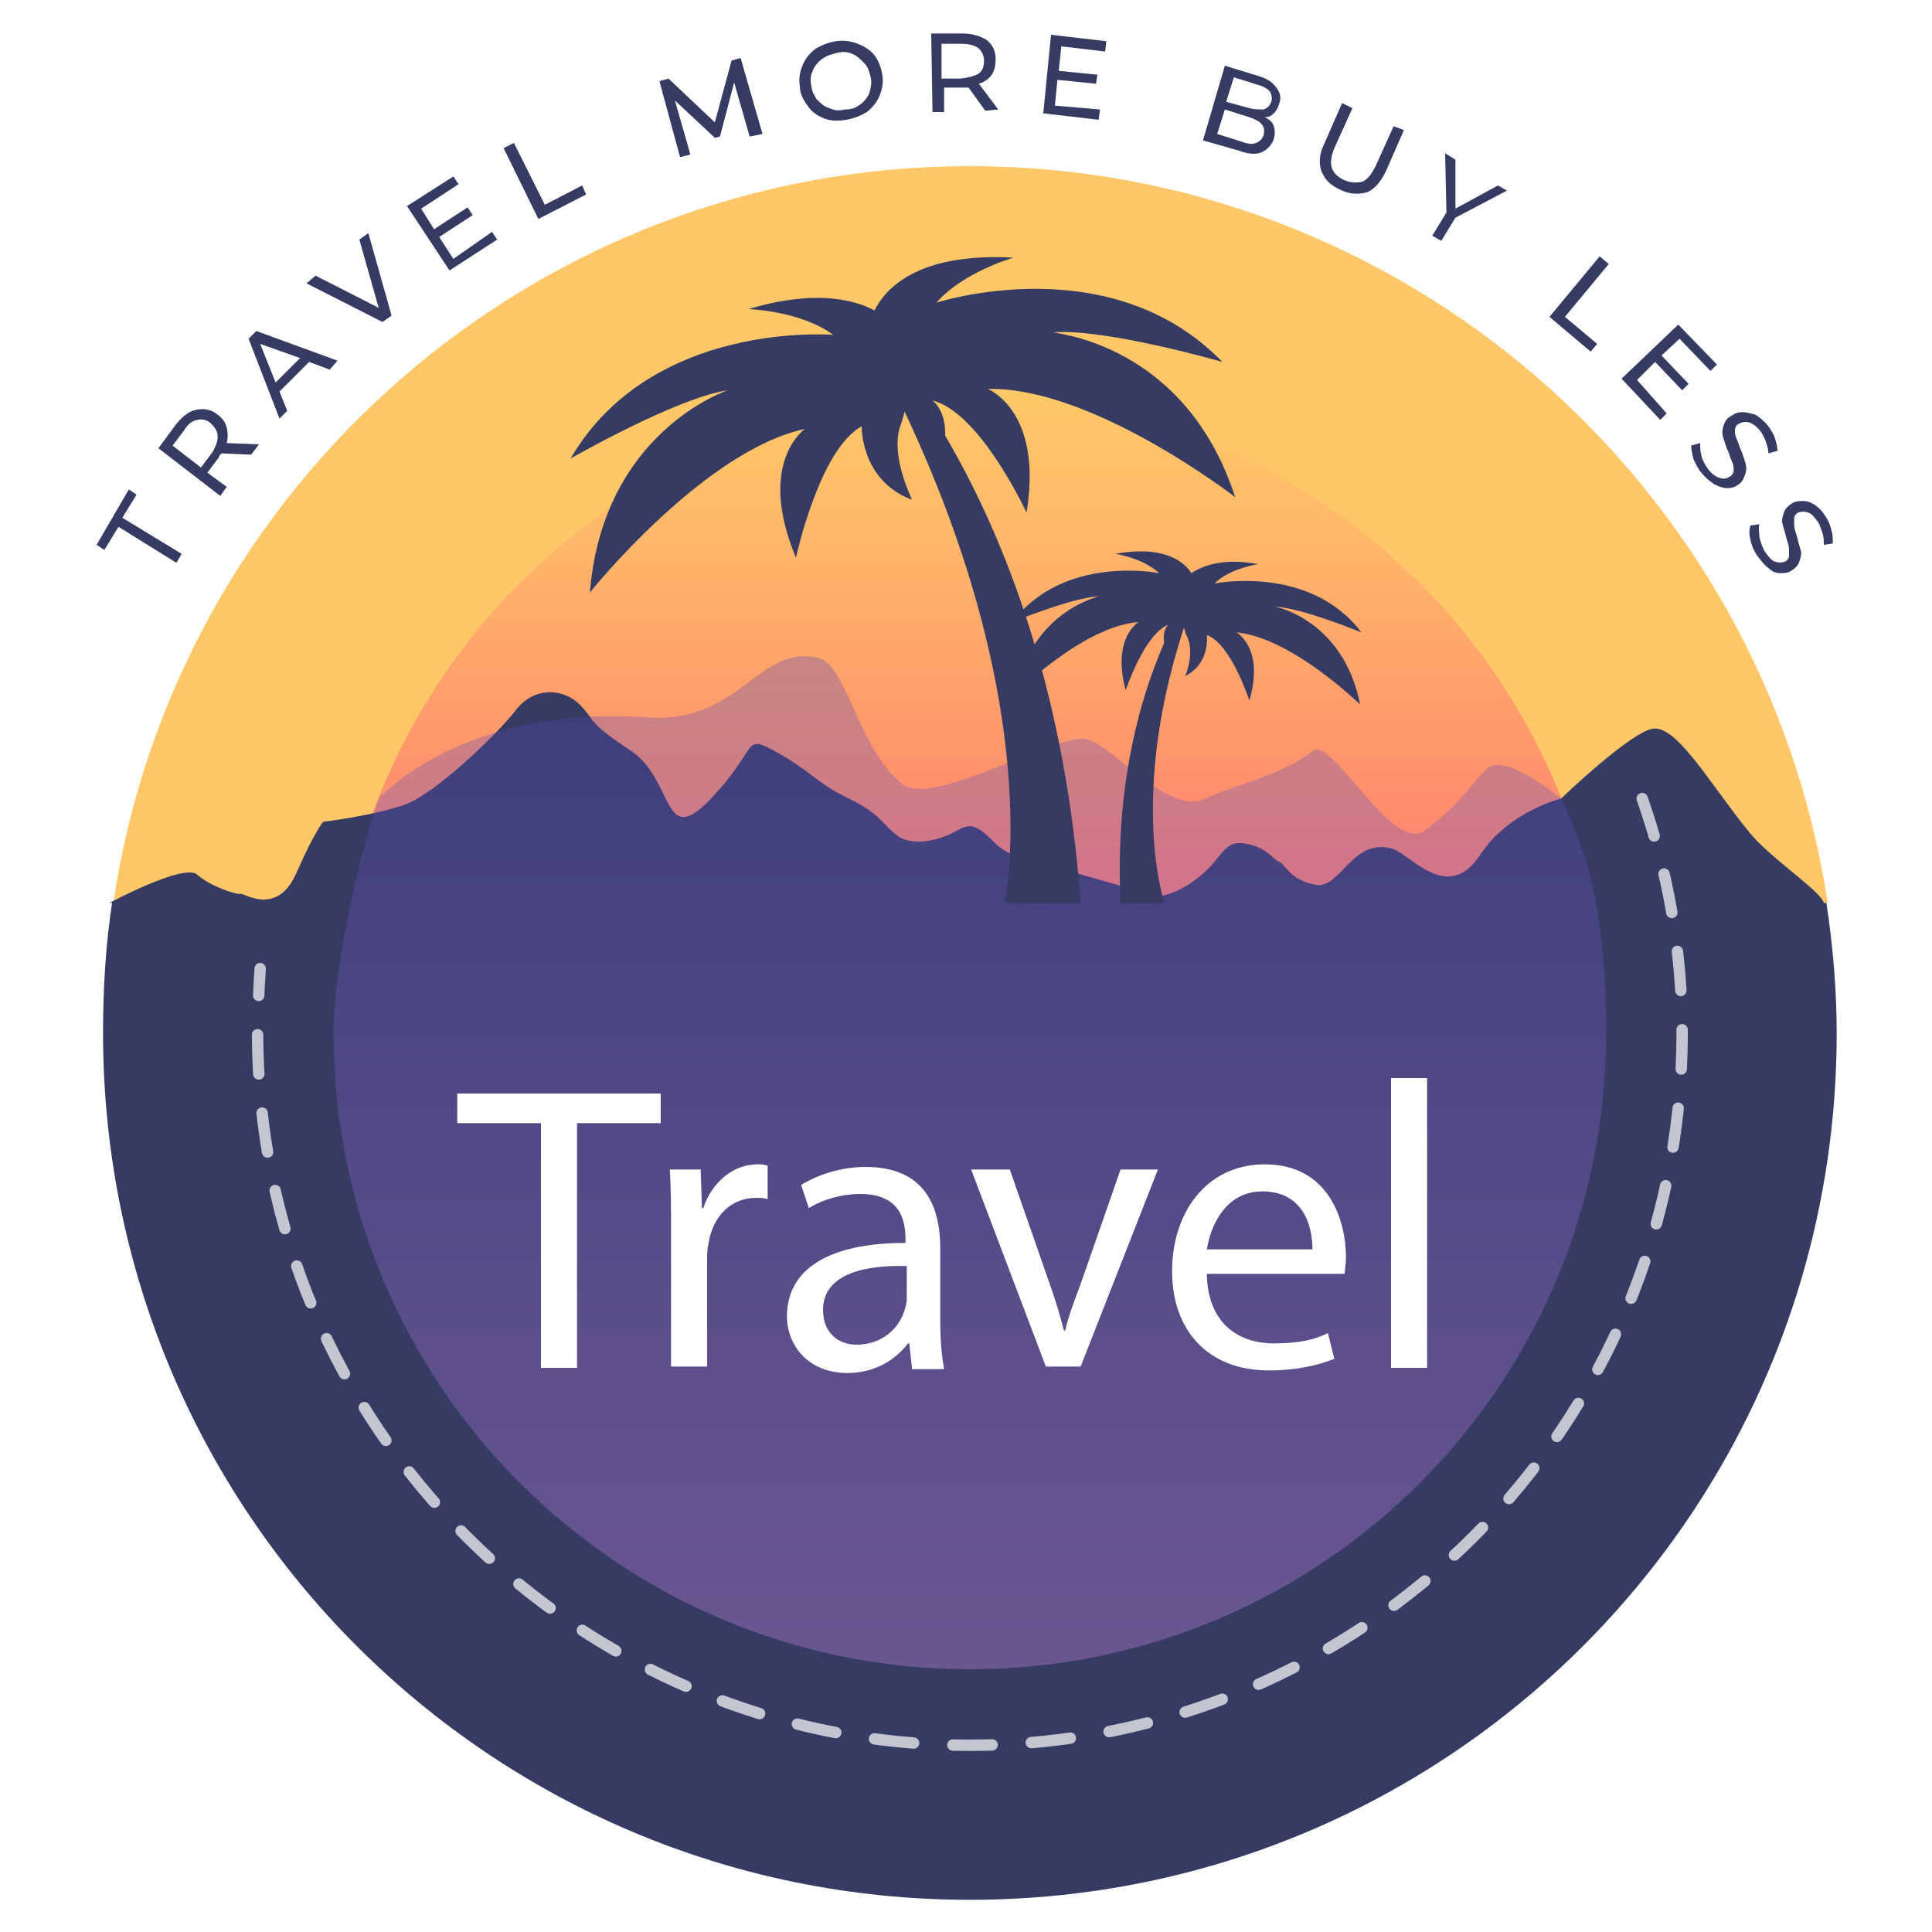
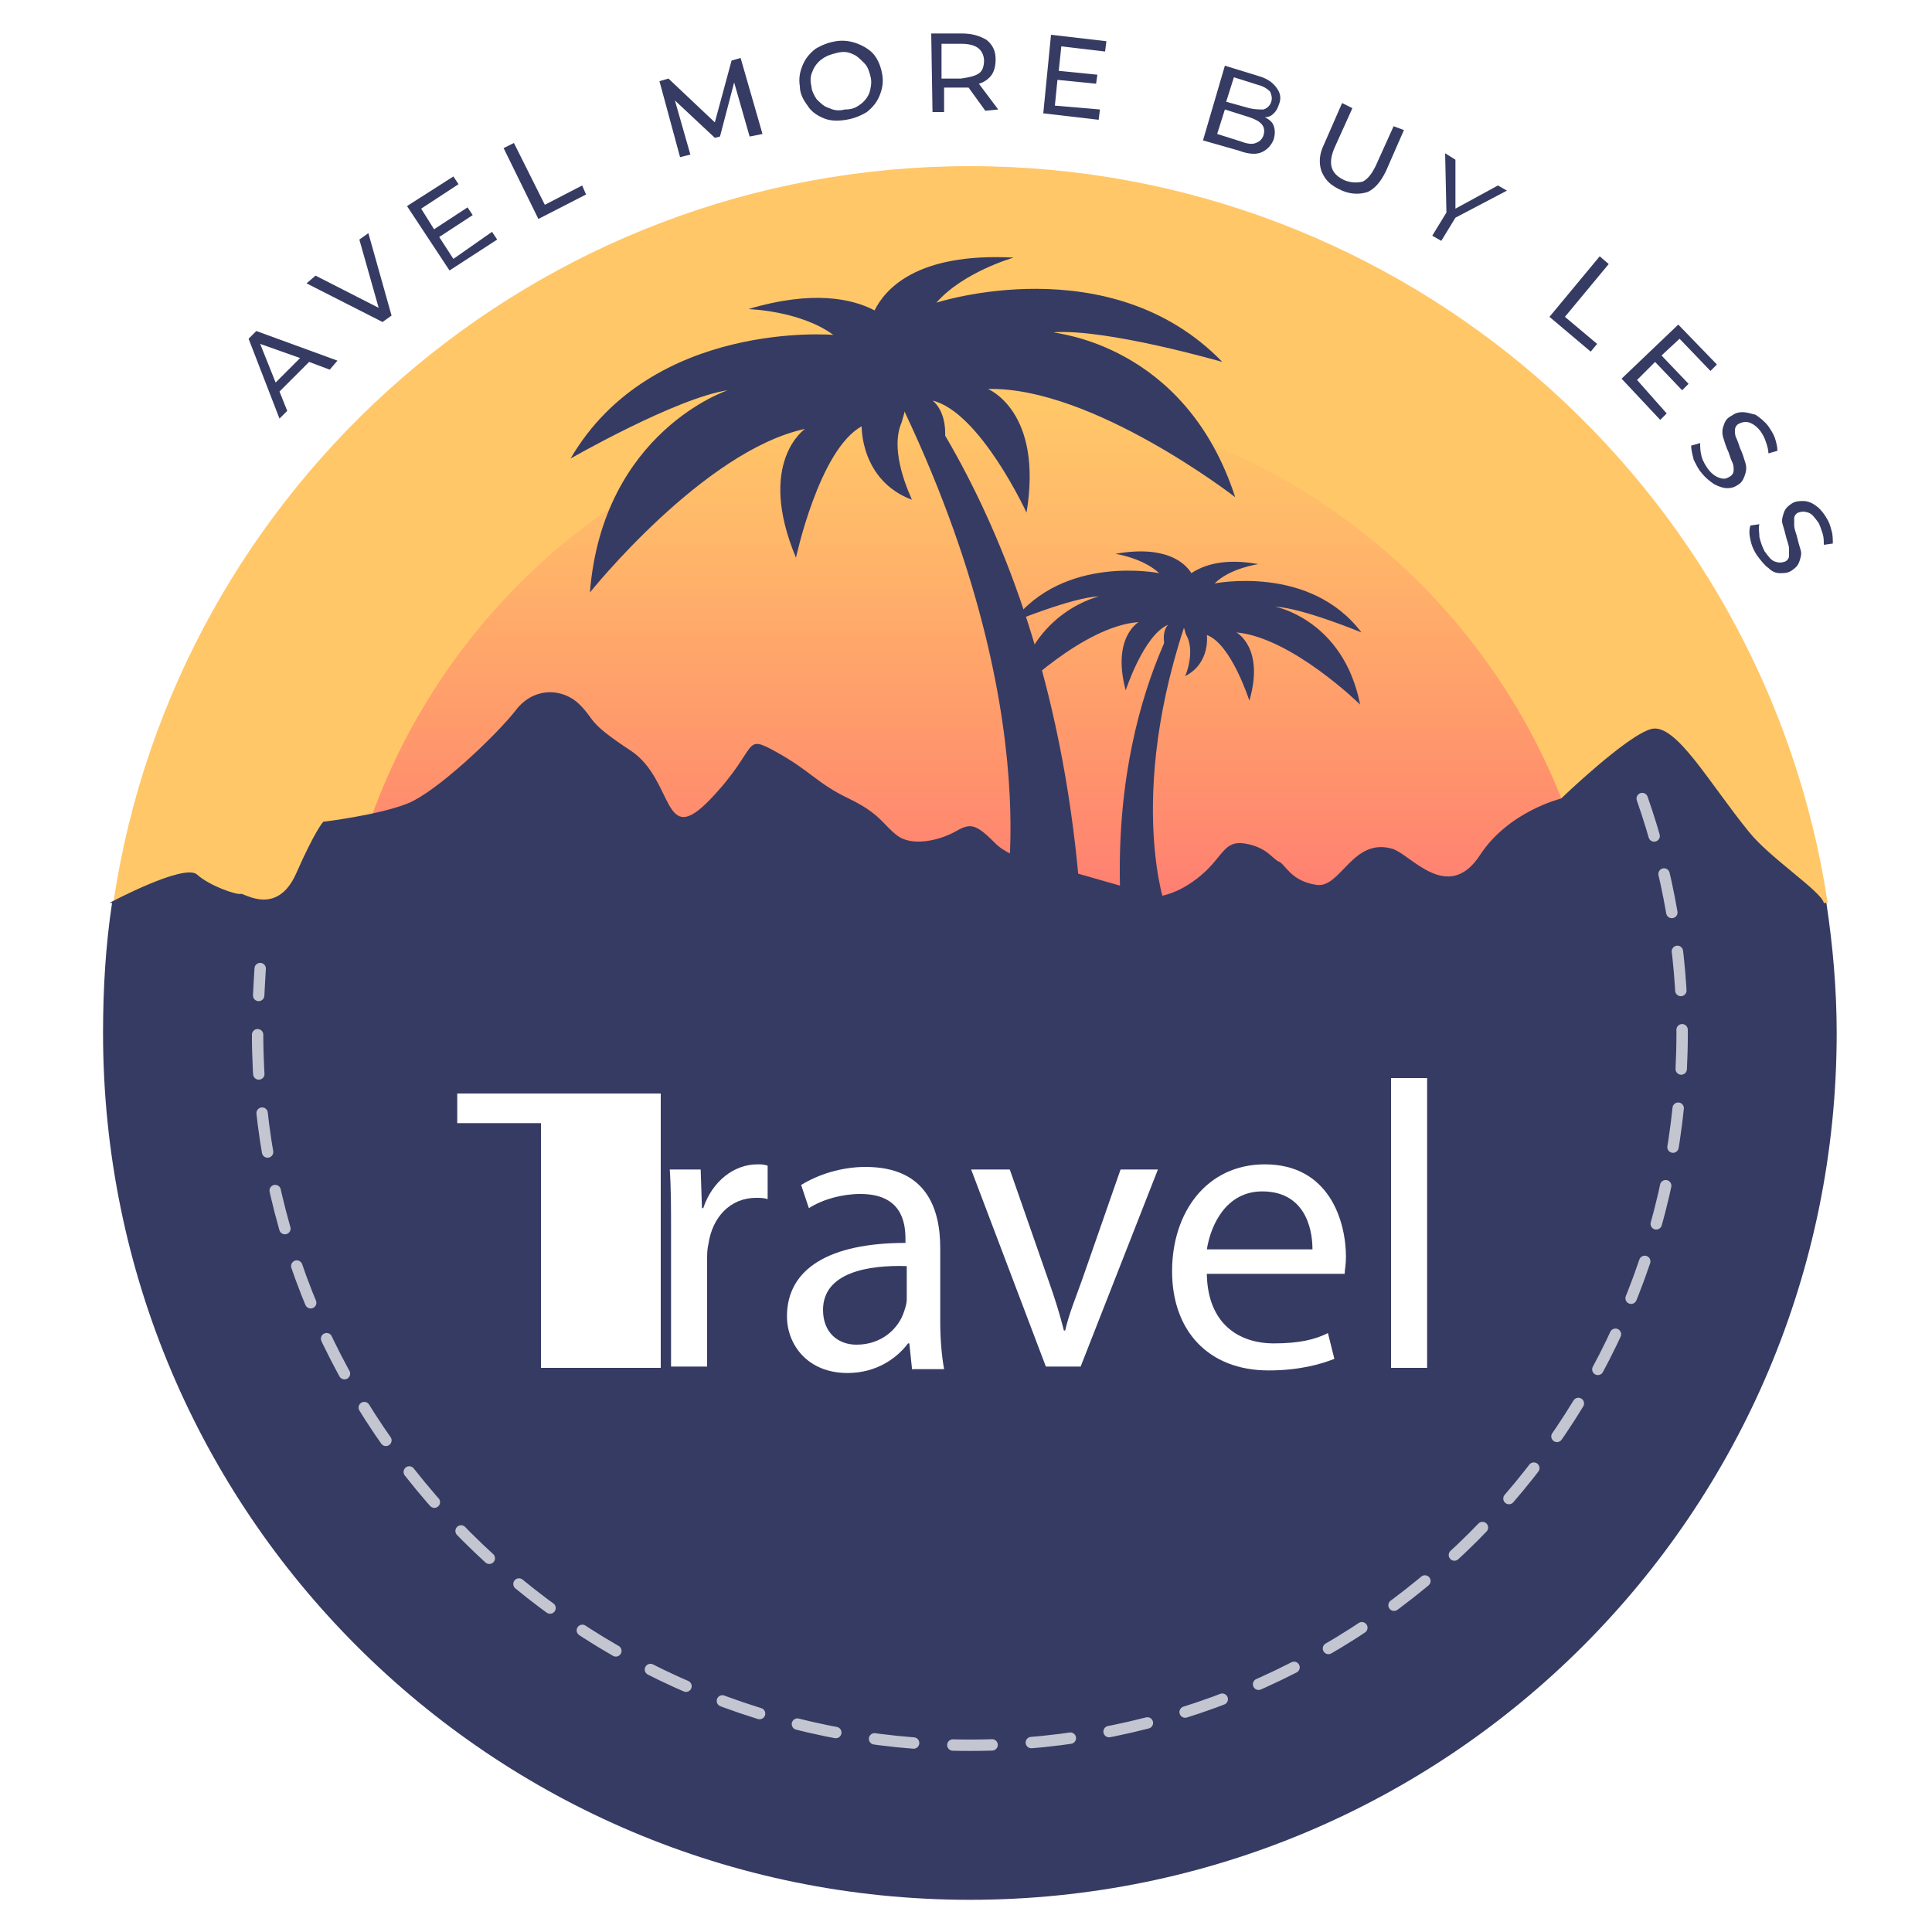
<svg xmlns="http://www.w3.org/2000/svg" xmlns:xlink="http://www.w3.org/1999/xlink" version="1.1" id="Layer_1" x="0px" y="0px" viewBox="0 0 150 150" style="enable-background:new 0 0 150 150;" xml:space="preserve">
  <style type="text/css">
	.st0{fill:none;filter:url(#Adobe_OpacityMaskFilter);}
	.st1{mask:url(#mask0_73_2432_00000168800617209930619720000000337869300355748799_);}
	.st2{fill:#54B0C7;}
	.st3{fill:url(#SVGID_1_);}
	.st4{fill:url(#SVGID_00000097492398551882774430000013037778444172628615_);}
	.st5{display:none;}
	.st6{display:inline;}
	.st7{display:inline;clip-path:url(#SVGID_00000018925022209354228830000016750491528365851044_);}
	.st8{opacity:0.2;fill:url(#SVGID_00000127735442390230584950000013688616541795495055_);}
	.st9{opacity:0.15;fill:url(#SVGID_00000145041454228594774370000001091750282605516160_);}
	.st10{opacity:0.1;fill:url(#SVGID_00000062870923238573001630000014715813393826503612_);}
	.st11{opacity:2.000000e-02;fill:url(#SVGID_00000140698464023505170140000011517841361393427076_);}
	.st12{fill:#363B63;}
	.st13{opacity:0.3;fill:url(#SVGID_00000065780477403354221590000009085816506578485396_);}
	
		.st14{opacity:0.7;fill:none;stroke:#FFFFFF;stroke-width:0.885;stroke-linecap:round;stroke-linejoin:round;stroke-miterlimit:10;stroke-dasharray:3.05,3.05;}
	.st15{fill:#FFFFFF;}
</style>
  <defs>
    <filter id="Adobe_OpacityMaskFilter" filterUnits="userSpaceOnUse" x="0" y="0" width="150" height="150">
      <feColorMatrix type="matrix" values="1 0 0 0 0  0 1 0 0 0  0 0 1 0 0  0 0 0 1 0" />
    </filter>
  </defs>
  <mask maskUnits="userSpaceOnUse" x="0" y="0" width="150" height="150" id="mask0_73_2432_00000168800617209930619720000000337869300355748799_">
    <rect y="0" class="st0" width="150" height="150" />
  </mask>
  <g class="st1">
-     <rect y="0" class="st2" width="150" height="150" />
-   </g>
+     </g>
  <g>
    <g>
      <g>
        <linearGradient id="SVGID_1_" gradientUnits="userSpaceOnUse" x1="75.273" y1="186.776" x2="75.273" y2="70.787">
          <stop offset="3.603710e-03" style="stop-color:#FF7575" />
          <stop offset="0.148" style="stop-color:#FF8371" />
          <stop offset="0.363" style="stop-color:#FF946C" />
          <stop offset="0.766" style="stop-color:#FFB869" />
          <stop offset="0.993" style="stop-color:#FFC768" />
        </linearGradient>
        <path class="st3" d="M75.3,12.9c-33.7,0-61.7,24.8-66.5,57.2h133.1C137,37.7,109,12.9,75.3,12.9z" />
        <linearGradient id="SVGID_00000104706923377997945020000005187290121886693267_" gradientUnits="userSpaceOnUse" x1="75.273" y1="129.579" x2="75.273" y2="30.766">
          <stop offset="0.568" style="stop-color:#FF7575" />
          <stop offset="0.625" style="stop-color:#FF8371" />
          <stop offset="0.712" style="stop-color:#FF946C" />
          <stop offset="0.892" style="stop-color:#FFB869" />
          <stop offset="0.993" style="stop-color:#FFC768" />
        </linearGradient>
        <circle style="fill:url(#SVGID_00000104706923377997945020000005187290121886693267_);" cx="75.3" cy="80.2" r="49.4" />
        <g class="st5">
          <defs>
            <circle id="SVGID_00000071558553997494783240000009848056142069539515_" cx="75.3" cy="80.2" r="34.5" />
          </defs>
          <clipPath id="SVGID_00000096042954406386790780000012153244993691574433_" class="st6">
            <use xlink:href="#SVGID_00000071558553997494783240000009848056142069539515_" style="overflow:visible;" />
          </clipPath>
          <g style="display:inline;clip-path:url(#SVGID_00000096042954406386790780000012153244993691574433_);">
            <g>
              <linearGradient id="SVGID_00000092438188543255046760000005228371264185783218_" gradientUnits="userSpaceOnUse" x1="75.689" y1="67.463" x2="75.689" y2="62.458">
                <stop offset="0" style="stop-color:#E298FF" />
                <stop offset="1" style="stop-color:#4A42B7" />
              </linearGradient>
              <rect x="43.2" y="62.5" style="opacity:0.2;fill:url(#SVGID_00000092438188543255046760000005228371264185783218_);" width="65" height="5" />
            </g>
            <g>
              <linearGradient id="SVGID_00000090995634102949841860000016431117909478109066_" gradientUnits="userSpaceOnUse" x1="75.689" y1="62.458" x2="75.689" y2="57.237">
                <stop offset="0" style="stop-color:#E298FF" />
                <stop offset="1" style="stop-color:#4A42B7" />
              </linearGradient>
              <rect x="43.2" y="57.2" style="opacity:0.15;fill:url(#SVGID_00000090995634102949841860000016431117909478109066_);" width="65" height="5.2" />
            </g>
            <g>
              <linearGradient id="SVGID_00000112629599217320244240000007995721326641838778_" gradientUnits="userSpaceOnUse" x1="75.689" y1="57.237" x2="75.689" y2="52.203">
                <stop offset="0" style="stop-color:#E298FF" />
                <stop offset="1" style="stop-color:#4A42B7" />
              </linearGradient>
-               <rect x="43.2" y="52.2" style="opacity:0.1;fill:url(#SVGID_00000112629599217320244240000007995721326641838778_);" width="65" height="5" />
            </g>
            <g>
              <linearGradient id="SVGID_00000016770368956770679850000012143180034785469612_" gradientUnits="userSpaceOnUse" x1="75.689" y1="52.015" x2="75.689" y2="46.794">
                <stop offset="0" style="stop-color:#E298FF" />
                <stop offset="1" style="stop-color:#4A42B7" />
              </linearGradient>
              <rect x="43.2" y="46.8" style="opacity:2.000000e-02;fill:url(#SVGID_00000016770368956770679850000012143180034785469612_);" width="65" height="5.2" />
            </g>
          </g>
        </g>
        <g>
-           <path class="st12" d="M9.2,40.9l-1.1,1.8l-0.6-0.4L10,38l0.6,0.4l-1.1,1.8l4.6,2.8l-0.4,0.7L9.2,40.9z" />
-           <path class="st12" d="M19.5,35.3l-2.3-0.1c-0.1,0.1-0.2,0.2-0.2,0.3l-0.9,1.2l1.5,1.1l-0.5,0.7l-4.8-3.7l1.4-1.9      c0.5-0.6,1-1,1.6-1.1c0.6-0.1,1.1,0,1.6,0.4c0.4,0.3,0.6,0.6,0.7,1c0.1,0.4,0.1,0.8,0,1.2l2.5,0.1L19.5,35.3z M16.9,33.9      c0-0.4-0.2-0.7-0.5-1c-0.3-0.3-0.7-0.4-1.1-0.3s-0.7,0.3-1,0.8l-0.9,1.2l2.2,1.7l0.9-1.2C16.8,34.6,16.9,34.2,16.9,33.9z" />
          <path class="st12" d="M24,28.1l-2.3,2.3l0.6,1.5l-0.6,0.6l-2.4-6.2l0.6-0.6l6.3,2.3l-0.6,0.7L24,28.1z M23.3,27.8l-3.1-1.1      l1.2,3L23.3,27.8z" />
          <path class="st12" d="M28.6,18.1l1.8,6.4L29.7,25l-5.9-3l0.7-0.6l4.9,2.5l-1.5-5.3L28.6,18.1z" />
          <path class="st12" d="M38.2,18l0.4,0.6l-3.7,2.4L31.6,16l3.6-2.3l0.4,0.6l-2.9,1.9l1,1.6l2.6-1.7l0.4,0.6l-2.6,1.7l1.1,1.7      L38.2,18z" />
          <path class="st12" d="M39.1,11.5l0.8-0.4l2.4,4.8l2.9-1.5l0.3,0.7l-3.7,1.9L39.1,11.5z" />
          <path class="st12" d="M58.2,10.6L57,6.4l-1.1,4.2l-0.4,0.1l-3.1-2.9l1.2,4.2l-0.8,0.2l-1.6-5.9l0.7-0.2l3.6,3.4l1.3-4.8l0.7-0.2      l1.7,5.9L58.2,10.6z" />
          <path class="st12" d="M64,9.2c-0.5-0.2-1-0.5-1.3-1c-0.3-0.4-0.6-0.9-0.6-1.5c-0.1-0.6,0-1.1,0.2-1.6c0.2-0.5,0.5-0.9,1-1.3      c0.5-0.3,1-0.5,1.6-0.6c0.6-0.1,1.2,0,1.7,0.2c0.5,0.2,1,0.5,1.3,0.9c0.3,0.4,0.5,0.9,0.6,1.5c0.1,0.6,0,1.1-0.2,1.6      c-0.2,0.5-0.5,0.9-1,1.3c-0.5,0.3-1,0.5-1.6,0.6C65.1,9.4,64.5,9.4,64,9.2z M66.8,8.1c0.3-0.2,0.6-0.6,0.7-0.9s0.2-0.8,0.1-1.2      c-0.1-0.4-0.2-0.8-0.5-1.1c-0.3-0.3-0.6-0.6-0.9-0.7c-0.4-0.2-0.8-0.2-1.2-0.1c-0.4,0.1-0.8,0.2-1.2,0.5      c-0.3,0.2-0.6,0.6-0.7,0.9c-0.2,0.4-0.2,0.8-0.1,1.2C63,7,63.2,7.4,63.4,7.7c0.3,0.3,0.6,0.6,1,0.7c0.4,0.2,0.8,0.2,1.2,0.1      C66.1,8.5,66.4,8.4,66.8,8.1z" />
          <path class="st12" d="M76.5,8.6l-1.3-1.8c-0.2,0-0.3,0-0.4,0l-1.5,0l0,1.9l-0.9,0l-0.1-6.1l2.4,0c0.8,0,1.4,0.2,1.9,0.5      c0.5,0.4,0.7,0.9,0.7,1.5c0,0.5-0.1,0.9-0.3,1.2c-0.2,0.3-0.6,0.6-1,0.7l1.5,2L76.5,8.6z M76,5.7c0.3-0.2,0.4-0.6,0.4-1      c0-0.4-0.2-0.8-0.5-1s-0.7-0.3-1.3-0.3l-1.5,0l0,2.7l1.5,0C75.3,6,75.7,5.9,76,5.7z" />
          <path class="st12" d="M85.4,8.5l-0.1,0.8L81,8.8l0.6-6.1l4.3,0.5L85.8,4l-3.4-0.4l-0.2,1.9l3,0.3l-0.1,0.7l-3-0.3l-0.2,2      L85.4,8.5z" />
          <path class="st12" d="M98.9,9.8c0.1,0.3,0.1,0.6,0,1c-0.2,0.5-0.5,0.8-0.9,1C97.6,12,97,12,96.2,11.7l-2.8-0.8l1.7-5.8l2.6,0.8      c0.7,0.2,1.1,0.5,1.4,0.9c0.3,0.4,0.4,0.8,0.2,1.3c-0.1,0.3-0.2,0.5-0.4,0.7c-0.2,0.2-0.4,0.3-0.7,0.3      C98.6,9.3,98.8,9.5,98.9,9.8z M97.5,11.1c0.3-0.1,0.5-0.3,0.6-0.6c0.2-0.7-0.2-1.1-1.1-1.4l-1.9-0.6l-0.6,1.9l1.9,0.6      C96.9,11.2,97.3,11.2,97.5,11.1z M95.8,6l-0.6,1.9L97,8.4c0.4,0.1,0.8,0.1,1.1,0.1c0.3-0.1,0.5-0.3,0.6-0.6      c0.1-0.3,0-0.6-0.1-0.8c-0.2-0.2-0.5-0.4-0.9-0.5L95.8,6z" />
          <path class="st12" d="M102.6,13.3c-0.2-0.6-0.2-1.3,0.2-2.1l1.4-3.2l0.8,0.4l-1.4,3.1c-0.5,1.2-0.3,2,0.8,2.5      c0.5,0.2,1,0.2,1.4,0.1c0.4-0.2,0.7-0.6,1-1.2l1.4-3.1l0.8,0.3l-1.4,3.2c-0.4,0.8-0.8,1.3-1.4,1.6c-0.6,0.2-1.3,0.2-2-0.1      C103.3,14.4,102.9,14,102.6,13.3z" />
          <path class="st12" d="M113,16.9l-1.1,1.8l-0.7-0.4l1.1-1.8l-0.1-4.6l0.8,0.5l0,3.8l3.3-1.8l0.7,0.4L113,16.9z" />
          <path class="st12" d="M124.2,19.9l0.7,0.6l-3.4,4.1l2.5,2.1l-0.5,0.6l-3.2-2.7L124.2,19.9z" />
          <path class="st12" d="M129.4,32.1l-0.5,0.5l-3-3.2l4.4-4.2l3,3.1l-0.5,0.5l-2.4-2.5l-1.4,1.3l2.1,2.2l-0.5,0.5l-2.1-2.2      l-1.4,1.4L129.4,32.1z" />
          <path class="st12" d="M131.5,35.7c-0.1-0.4-0.2-0.8-0.2-1.1l0.7-0.2c0,0.3,0,0.6,0.1,1c0.1,0.4,0.3,0.7,0.5,1      c0.3,0.4,0.6,0.6,0.9,0.7c0.3,0.1,0.5,0.1,0.8-0.1c0.2-0.1,0.3-0.3,0.3-0.5c0-0.2,0-0.4-0.1-0.6s-0.2-0.5-0.3-0.8      c-0.2-0.4-0.3-0.8-0.4-1.1c-0.1-0.3-0.1-0.6,0-0.9c0.1-0.3,0.2-0.6,0.6-0.8c0.3-0.2,0.5-0.3,0.9-0.3c0.3,0,0.6,0.1,1,0.2      c0.3,0.2,0.7,0.5,1,0.9c0.2,0.3,0.4,0.6,0.5,0.9c0.1,0.3,0.2,0.7,0.2,1l-0.7,0.2c0-0.3-0.1-0.6-0.2-0.9      c-0.1-0.3-0.2-0.5-0.4-0.8c-0.3-0.4-0.6-0.6-0.9-0.7c-0.3-0.1-0.6,0-0.8,0.1c-0.2,0.1-0.3,0.3-0.3,0.5c0,0.2,0,0.4,0.1,0.6      c0.1,0.2,0.2,0.5,0.3,0.8c0.2,0.4,0.3,0.8,0.4,1.1c0.1,0.3,0.1,0.6,0,0.9c-0.1,0.3-0.2,0.6-0.5,0.8c-0.3,0.2-0.5,0.3-0.9,0.3      c-0.3,0-0.6-0.1-1-0.3c-0.3-0.2-0.7-0.5-1-0.9C131.9,36.5,131.7,36.1,131.5,35.7z" />
          <path class="st12" d="M135.9,41.9c-0.1-0.4-0.1-0.8,0-1.1l0.7-0.1c-0.1,0.3,0,0.6,0,1c0.1,0.4,0.2,0.7,0.4,1.1      c0.3,0.4,0.5,0.7,0.8,0.8s0.5,0.1,0.8,0c0.2-0.1,0.3-0.3,0.3-0.4c0-0.2,0-0.4,0-0.6c0-0.2-0.1-0.5-0.2-0.8      c-0.1-0.4-0.2-0.8-0.3-1.1c-0.1-0.3,0-0.6,0.1-0.9c0.1-0.3,0.3-0.5,0.6-0.7c0.3-0.2,0.6-0.2,0.9-0.2c0.3,0,0.6,0.1,0.9,0.3      c0.3,0.2,0.6,0.5,0.9,1c0.2,0.3,0.3,0.6,0.4,1c0.1,0.3,0.1,0.7,0.1,1l-0.7,0.1c0-0.3,0-0.6-0.1-0.9c-0.1-0.3-0.2-0.6-0.3-0.8      c-0.3-0.4-0.5-0.7-0.8-0.8c-0.3-0.1-0.5-0.1-0.8,0c-0.2,0.1-0.3,0.3-0.3,0.4c0,0.2,0,0.4,0,0.6c0,0.2,0.1,0.5,0.2,0.8      c0.1,0.4,0.2,0.8,0.3,1.1c0.1,0.3,0,0.6-0.1,0.9c-0.1,0.3-0.3,0.5-0.6,0.7c-0.3,0.2-0.6,0.2-0.9,0.2c-0.3,0-0.6-0.1-0.9-0.4      c-0.3-0.2-0.6-0.6-0.9-1C136.2,42.8,136,42.4,135.9,41.9z" />
        </g>
        <path class="st12" d="M141.8,70.1h-0.2c-0.2-0.9-4.2-3.5-5.8-5.5c-3.1-3.8-5.7-8.5-7.6-8c-1.9,0.5-7,5.4-7,5.4s-4.1,1-6.3,4.4     c-2.5,3.8-5.4-0.1-6.8-0.5c-3.1-0.9-4,3.1-5.9,2.8c-2-0.3-2.4-1.6-2.9-1.8c-0.5-0.2-0.9-1.1-2.6-1.4c-1.7-0.3-1.7,1-3.5,2.5     c-1.8,1.5-3.3,1.6-3.3,1.6l-7.7-2.2c0,0-3.6-0.5-5-2c-1.5-1.5-1.9-1.5-3.1-0.8c-1.3,0.7-3.3,1.1-4.4,0.3     c-1.1-0.8-1.3-1.7-3.8-2.9c-2.5-1.2-2.9-2.1-5.6-3.6c-2.7-1.5-1.3-0.4-5.1,3.6s-2.8-1.4-6.2-3.7c-3.5-2.3-2.7-2.3-4-3.6     c-1.3-1.3-3.6-1.4-5,0.5c-1.5,1.9-6.1,6.3-8.4,7.2c-2.3,0.9-6.5,1.4-6.5,1.4s-0.6,0.6-2.1,4c-1.5,3.4-4.1,1.5-4.3,1.6     c-0.3,0.1-2.4-0.6-3.4-1.5c-1-0.9-6.8,2.2-6.8,2.2h0.2C8.2,73.4,8,76.8,8,80.2c0,37.2,30.1,67.3,67.3,67.3     c37.2,0,67.3-30.1,67.3-67.3C142.6,76.8,142.3,73.4,141.8,70.1z" />
        <g>
          <linearGradient id="SVGID_00000176760723595343333970000010472047111714058642_" gradientUnits="userSpaceOnUse" x1="75.273" y1="129.579" x2="75.273" y2="50.911">
            <stop offset="0" style="stop-color:#E298FF" />
            <stop offset="1" style="stop-color:#4A42B7" />
          </linearGradient>
-           <path style="opacity:0.3;fill:url(#SVGID_00000176760723595343333970000010472047111714058642_);" d="M75.3,129.6      c27.3,0,49.4-22.1,49.4-49.4c0-11.1-2.1-15.1-3.5-18.2c0,0-4.4-3.7-5.8-2.3c-1.1,1.1-2.3,3-4.8,4.8c-2.5,1.8-7.2-7.4-8.7-6.2      c-2.3,1.9-6.6,2.8-8.3,3.7c-2.8,1.4-7-4-9.2-4.6c-2.2-0.6-11.9,5.3-14.3,3.5c-3.4-2.6-4.4-9.3-6.5-9.8      c-4.7-1.2-6.1,5.1-13.3,4.6c-14.5-1-20.9,6.3-20.9,6.3c-1.1,3.1-3.5,12.4-3.5,18.2C25.9,107.5,48,129.6,75.3,129.6z" />
        </g>
        <g>
          <path class="st14" d="M127.5,62c2,5.7,3.1,11.8,3.1,18.2c0,30.6-24.8,55.3-55.3,55.3s-55.3-24.8-55.3-55.3c0-1.7,0.1-3.3,0.2-5" />
        </g>
      </g>
      <g>
        <path class="st12" d="M90.4,70.1c0,0-3.4-10,3.1-25.6c0,0-7.3,8.7-6.5,25.6C87.1,70.2,90.4,70.1,90.4,70.1z" />
        <path class="st12" d="M78.8,53.9c0,0,5.3-5.3,9.6-5.6c0,0-2.1,1.2-1,5.3c0,0,1.4-4.3,3.3-5.1c0,0-0.7,0.6-0.1,2.2     c0,0-0.1-1.2,1.3-2c0.1,0.2,0.1,0.4,0.2,0.6c0.7,1.2,0,3.1-0.1,3.2c2-1,1.7-3.2,1.7-3.2c1.9,0.7,3.3,5.1,3.3,5.1     c1.2-4.1-1-5.3-1-5.3c4.3,0.4,9.6,5.6,9.6,5.6c-1.3-6.6-6.6-7.6-6.6-7.6c2.1,0.1,6.7,2,6.7,2c-4-5.3-11.4-3.8-11.4-3.8     c1.2-1.2,3.4-1.5,3.4-1.5c-2.7-0.5-4.3,0.1-5.2,0.7c-0.5-0.8-2-2.2-5.9-1.5c0,0,2.1,0.3,3.4,1.5c0,0-7.4-1.5-11.4,3.8     c0,0,4.6-1.9,6.7-2C85.5,46.3,80.1,47.3,78.8,53.9z" />
      </g>
      <g>
        <path class="st12" d="M78,70.1c0,0,4-18-11.7-45.7c0,0,15.3,13.9,17.6,45.7C83.9,70.2,78.9,70.1,78,70.1z" />
        <path class="st12" d="M95.9,38.6c0,0-11.1-8.6-19.2-8.4c0,0,4.3,1.7,3,9.6c0,0-3.6-7.8-7.3-8.7c0,0,1.5,1,0.8,4.1     c0,0-0.1-2.3-2.9-3.5c-0.1,0.4-0.2,0.8-0.3,1.1c-1,2.3,0.7,5.7,0.8,6c-4-1.5-3.9-5.7-3.9-5.7c-3.3,1.8-5.1,10.2-5.1,10.2     c-3.1-7.4,0.7-10,0.7-10c-7.9,1.7-16.7,12.7-16.7,12.7c1-12.5,10.7-15.7,10.7-15.7c-4,0.6-12.2,5.3-12.2,5.3     C50.6,24.8,64.7,26,64.7,26c-2.6-1.9-6.6-2-6.6-2c5-1.5,8.1-0.8,9.8,0.1c0.8-1.6,3.2-4.5,10.8-4.1c0,0-3.9,1.1-6,3.5     c0,0,13.5-4.4,22.2,4.6c0,0-9-2.6-13.1-2.3C81.8,25.9,92,26.6,95.9,38.6z" />
      </g>
    </g>
    <g>
-       <path class="st15" d="M42,87.2h-6.5v-2.3h15.8v2.3h-6.5v19H42V87.2z" />
+       <path class="st15" d="M42,87.2h-6.5v-2.3h15.8v2.3v19H42V87.2z" />
      <path class="st15" d="M52.1,95.6c0-1.8,0-3.4-0.1-4.8h2.4l0.1,3h0.1c0.7-2.1,2.4-3.4,4.2-3.4c0.3,0,0.5,0,0.8,0.1v2.6    c-0.3-0.1-0.6-0.1-0.9-0.1c-2,0-3.4,1.5-3.7,3.6c-0.1,0.4-0.1,0.8-0.1,1.3v8.2h-2.8V95.6z" />
      <path class="st15" d="M70.8,106.2l-0.2-1.9h-0.1c-0.9,1.2-2.5,2.3-4.7,2.3c-3.1,0-4.7-2.2-4.7-4.4c0-3.7,3.3-5.7,9.2-5.7v-0.3    c0-1.3-0.3-3.5-3.5-3.5c-1.4,0-2.9,0.4-4,1.1l-0.6-1.8c1.3-0.8,3.1-1.4,5-1.4c4.7,0,5.8,3.2,5.8,6.3v5.7c0,1.3,0.1,2.6,0.3,3.7    H70.8z M70.4,98.3c-3-0.1-6.5,0.5-6.5,3.4c0,1.8,1.2,2.7,2.6,2.7c2,0,3.3-1.3,3.7-2.6c0.1-0.3,0.2-0.6,0.2-0.9V98.3z" />
      <path class="st15" d="M78.4,90.8l3,8.6c0.5,1.4,0.9,2.7,1.2,3.9h0.1c0.3-1.3,0.8-2.5,1.3-3.9l3-8.6h2.9l-6,15.3h-2.7l-5.8-15.3    H78.4z" />
      <path class="st15" d="M93.7,99c0.1,3.8,2.5,5.3,5.2,5.3c2,0,3.2-0.3,4.2-0.8l0.5,2c-1,0.4-2.7,0.9-5.1,0.9c-4.7,0-7.5-3.1-7.5-7.7    c0-4.6,2.7-8.3,7.2-8.3c5,0,6.3,4.4,6.3,7.2c0,0.6-0.1,1-0.1,1.3H93.7z M101.9,97c0-1.8-0.7-4.5-3.9-4.5c-2.8,0-4,2.6-4.3,4.5    H101.9z" />
      <path class="st15" d="M108,83.7h2.8v22.5H108V83.7z" />
    </g>
  </g>
</svg>